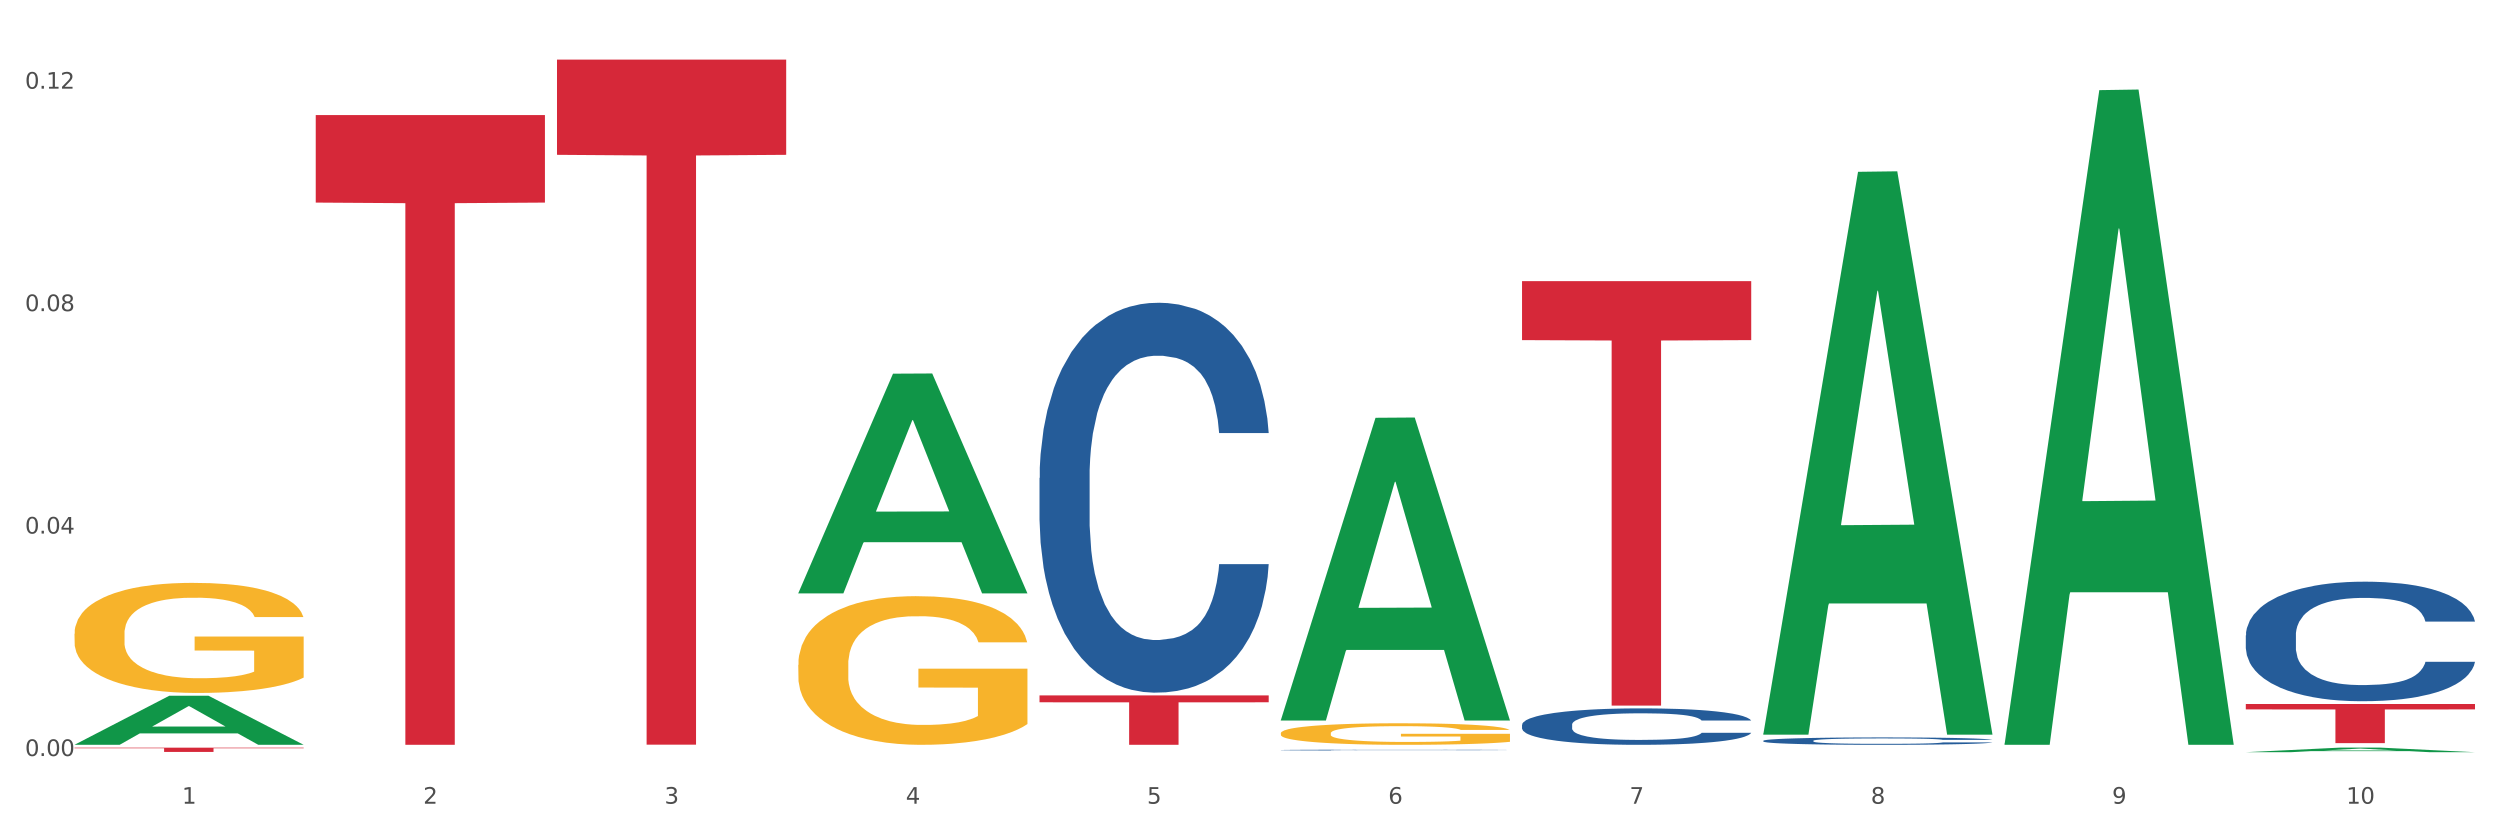
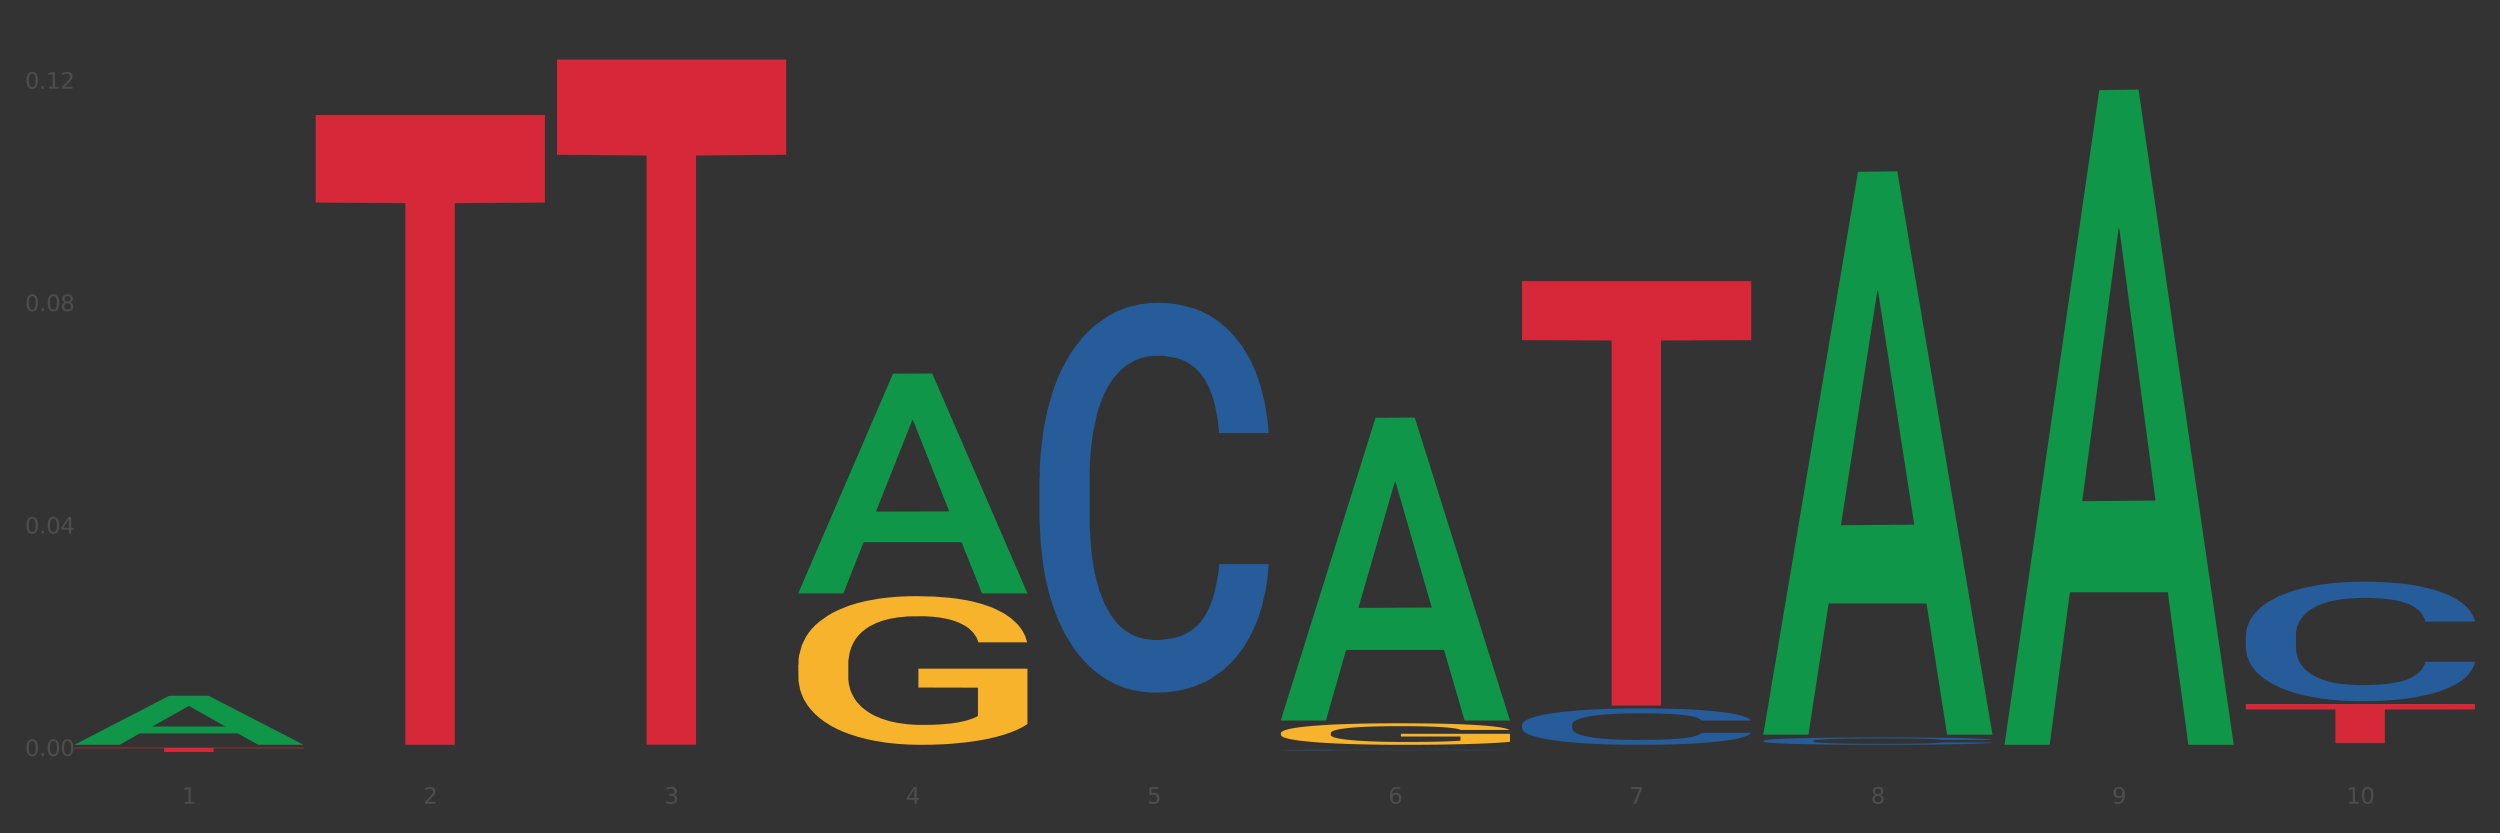
<svg xmlns="http://www.w3.org/2000/svg" xmlns:xlink="http://www.w3.org/1999/xlink" width="1080pt" height="360pt" viewBox="0 0 1080 360" version="1.1">
  <rect x="0" y="0" width="1080" height="360" fill="#333333" stroke="none" />
  <defs>
    <style type="text/css">*{stroke-linejoin: round; stroke-linecap: butt}</style>
  </defs>
  <g id="figure_1">
    <g id="patch_1">
-       <path d="M 0 360  L 1080 360  L 1080 0  L 0 0  z " style="fill: #ffffff; stroke: #ffffff; stroke-linejoin: miter" />
-     </g>
+       </g>
    <g id="axes_1">
      <g id="matplotlib.axis_1">
        <g id="xtick_1">
          <g id="text_1">
            <g style="fill: #4d4d4d" transform="translate(78.627 347.204) scale(0.096 -0.096)">
              <defs>
                <path id="DejaVuSans-31" d="M 794 531  L 1825 531  L 1825 4091  L 703 3866  L 703 4441  L 1819 4666  L 2450 4666  L 2450 531  L 3481 531  L 3481 0  L 794 0  L 794 531  z " transform="scale(0.016)" />
              </defs>
              <use xlink:href="#DejaVuSans-31" />
            </g>
          </g>
        </g>
        <g id="xtick_2">
          <g id="text_2">
            <g style="fill: #4d4d4d" transform="translate(182.851 347.204) scale(0.096 -0.096)">
              <defs>
                <path id="DejaVuSans-32" d="M 1228 531  L 3431 531  L 3431 0  L 469 0  L 469 531  Q 828 903 1448 1529  Q 2069 2156 2228 2338  Q 2531 2678 2651 2914  Q 2772 3150 2772 3378  Q 2772 3750 2511 3984  Q 2250 4219 1831 4219  Q 1534 4219 1204 4116  Q 875 4013 500 3803  L 500 4441  Q 881 4594 1212 4672  Q 1544 4750 1819 4750  Q 2544 4750 2975 4387  Q 3406 4025 3406 3419  Q 3406 3131 3298 2873  Q 3191 2616 2906 2266  Q 2828 2175 2409 1742  Q 1991 1309 1228 531  z " transform="scale(0.016)" />
              </defs>
              <use xlink:href="#DejaVuSans-32" />
            </g>
          </g>
        </g>
        <g id="xtick_3">
          <g id="text_3">
            <g style="fill: #4d4d4d" transform="translate(287.074 347.204) scale(0.096 -0.096)">
              <defs>
                <path id="DejaVuSans-33" d="M 2597 2516  Q 3050 2419 3304 2112  Q 3559 1806 3559 1356  Q 3559 666 3084 287  Q 2609 -91 1734 -91  Q 1441 -91 1130 -33  Q 819 25 488 141  L 488 750  Q 750 597 1062 519  Q 1375 441 1716 441  Q 2309 441 2620 675  Q 2931 909 2931 1356  Q 2931 1769 2642 2001  Q 2353 2234 1838 2234  L 1294 2234  L 1294 2753  L 1863 2753  Q 2328 2753 2575 2939  Q 2822 3125 2822 3475  Q 2822 3834 2567 4026  Q 2313 4219 1838 4219  Q 1578 4219 1281 4162  Q 984 4106 628 3988  L 628 4550  Q 988 4650 1302 4700  Q 1616 4750 1894 4750  Q 2613 4750 3031 4423  Q 3450 4097 3450 3541  Q 3450 3153 3228 2886  Q 3006 2619 2597 2516  z " transform="scale(0.016)" />
              </defs>
              <use xlink:href="#DejaVuSans-33" />
            </g>
          </g>
        </g>
        <g id="xtick_4">
          <g id="text_4">
            <g style="fill: #4d4d4d" transform="translate(391.298 347.204) scale(0.096 -0.096)">
              <defs>
                <path id="DejaVuSans-34" d="M 2419 4116  L 825 1625  L 2419 1625  L 2419 4116  z M 2253 4666  L 3047 4666  L 3047 1625  L 3713 1625  L 3713 1100  L 3047 1100  L 3047 0  L 2419 0  L 2419 1100  L 313 1100  L 313 1709  L 2253 4666  z " transform="scale(0.016)" />
              </defs>
              <use xlink:href="#DejaVuSans-34" />
            </g>
          </g>
        </g>
        <g id="xtick_5">
          <g id="text_5">
            <g style="fill: #4d4d4d" transform="translate(495.522 347.204) scale(0.096 -0.096)">
              <defs>
                <path id="DejaVuSans-35" d="M 691 4666  L 3169 4666  L 3169 4134  L 1269 4134  L 1269 2991  Q 1406 3038 1543 3061  Q 1681 3084 1819 3084  Q 2600 3084 3056 2656  Q 3513 2228 3513 1497  Q 3513 744 3044 326  Q 2575 -91 1722 -91  Q 1428 -91 1123 -41  Q 819 9 494 109  L 494 744  Q 775 591 1075 516  Q 1375 441 1709 441  Q 2250 441 2565 725  Q 2881 1009 2881 1497  Q 2881 1984 2565 2268  Q 2250 2553 1709 2553  Q 1456 2553 1204 2497  Q 953 2441 691 2322  L 691 4666  z " transform="scale(0.016)" />
              </defs>
              <use xlink:href="#DejaVuSans-35" />
            </g>
          </g>
        </g>
        <g id="xtick_6">
          <g id="text_6">
            <g style="fill: #4d4d4d" transform="translate(599.745 347.204) scale(0.096 -0.096)">
              <defs>
                <path id="DejaVuSans-36" d="M 2113 2584  Q 1688 2584 1439 2293  Q 1191 2003 1191 1497  Q 1191 994 1439 701  Q 1688 409 2113 409  Q 2538 409 2786 701  Q 3034 994 3034 1497  Q 3034 2003 2786 2293  Q 2538 2584 2113 2584  z M 3366 4563  L 3366 3988  Q 3128 4100 2886 4159  Q 2644 4219 2406 4219  Q 1781 4219 1451 3797  Q 1122 3375 1075 2522  Q 1259 2794 1537 2939  Q 1816 3084 2150 3084  Q 2853 3084 3261 2657  Q 3669 2231 3669 1497  Q 3669 778 3244 343  Q 2819 -91 2113 -91  Q 1303 -91 875 529  Q 447 1150 447 2328  Q 447 3434 972 4092  Q 1497 4750 2381 4750  Q 2619 4750 2861 4703  Q 3103 4656 3366 4563  z " transform="scale(0.016)" />
              </defs>
              <use xlink:href="#DejaVuSans-36" />
            </g>
          </g>
        </g>
        <g id="xtick_7">
          <g id="text_7">
            <g style="fill: #4d4d4d" transform="translate(703.969 347.204) scale(0.096 -0.096)">
              <defs>
                <path id="DejaVuSans-37" d="M 525 4666  L 3525 4666  L 3525 4397  L 1831 0  L 1172 0  L 2766 4134  L 525 4134  L 525 4666  z " transform="scale(0.016)" />
              </defs>
              <use xlink:href="#DejaVuSans-37" />
            </g>
          </g>
        </g>
        <g id="xtick_8">
          <g id="text_8">
            <g style="fill: #4d4d4d" transform="translate(808.193 347.204) scale(0.096 -0.096)">
              <defs>
                <path id="DejaVuSans-38" d="M 2034 2216  Q 1584 2216 1326 1975  Q 1069 1734 1069 1313  Q 1069 891 1326 650  Q 1584 409 2034 409  Q 2484 409 2743 651  Q 3003 894 3003 1313  Q 3003 1734 2745 1975  Q 2488 2216 2034 2216  z M 1403 2484  Q 997 2584 770 2862  Q 544 3141 544 3541  Q 544 4100 942 4425  Q 1341 4750 2034 4750  Q 2731 4750 3128 4425  Q 3525 4100 3525 3541  Q 3525 3141 3298 2862  Q 3072 2584 2669 2484  Q 3125 2378 3379 2068  Q 3634 1759 3634 1313  Q 3634 634 3220 271  Q 2806 -91 2034 -91  Q 1263 -91 848 271  Q 434 634 434 1313  Q 434 1759 690 2068  Q 947 2378 1403 2484  z M 1172 3481  Q 1172 3119 1398 2916  Q 1625 2713 2034 2713  Q 2441 2713 2670 2916  Q 2900 3119 2900 3481  Q 2900 3844 2670 4047  Q 2441 4250 2034 4250  Q 1625 4250 1398 4047  Q 1172 3844 1172 3481  z " transform="scale(0.016)" />
              </defs>
              <use xlink:href="#DejaVuSans-38" />
            </g>
          </g>
        </g>
        <g id="xtick_9">
          <g id="text_9">
            <g style="fill: #4d4d4d" transform="translate(912.416 347.204) scale(0.096 -0.096)">
              <defs>
                <path id="DejaVuSans-39" d="M 703 97  L 703 672  Q 941 559 1184 500  Q 1428 441 1663 441  Q 2288 441 2617 861  Q 2947 1281 2994 2138  Q 2813 1869 2534 1725  Q 2256 1581 1919 1581  Q 1219 1581 811 2004  Q 403 2428 403 3163  Q 403 3881 828 4315  Q 1253 4750 1959 4750  Q 2769 4750 3195 4129  Q 3622 3509 3622 2328  Q 3622 1225 3098 567  Q 2575 -91 1691 -91  Q 1453 -91 1209 -44  Q 966 3 703 97  z M 1959 2075  Q 2384 2075 2632 2365  Q 2881 2656 2881 3163  Q 2881 3666 2632 3958  Q 2384 4250 1959 4250  Q 1534 4250 1286 3958  Q 1038 3666 1038 3163  Q 1038 2656 1286 2365  Q 1534 2075 1959 2075  z " transform="scale(0.016)" />
              </defs>
              <use xlink:href="#DejaVuSans-39" />
            </g>
          </g>
        </g>
        <g id="xtick_10">
          <g id="text_10">
            <g style="fill: #4d4d4d" transform="translate(1013.586 347.204) scale(0.096 -0.096)">
              <defs>
                <path id="DejaVuSans-30" d="M 2034 4250  Q 1547 4250 1301 3770  Q 1056 3291 1056 2328  Q 1056 1369 1301 889  Q 1547 409 2034 409  Q 2525 409 2770 889  Q 3016 1369 3016 2328  Q 3016 3291 2770 3770  Q 2525 4250 2034 4250  z M 2034 4750  Q 2819 4750 3233 4129  Q 3647 3509 3647 2328  Q 3647 1150 3233 529  Q 2819 -91 2034 -91  Q 1250 -91 836 529  Q 422 1150 422 2328  Q 422 3509 836 4129  Q 1250 4750 2034 4750  z " transform="scale(0.016)" />
              </defs>
              <use xlink:href="#DejaVuSans-31" />
              <use xlink:href="#DejaVuSans-30" transform="translate(63.623 0)" />
            </g>
          </g>
        </g>
        <g id="xtick_11" />
        <g id="xtick_12" />
        <g id="xtick_13" />
        <g id="xtick_14" />
        <g id="xtick_15" />
        <g id="xtick_16" />
        <g id="xtick_17" />
        <g id="xtick_18" />
        <g id="xtick_19" />
      </g>
      <g id="matplotlib.axis_2">
        <g id="ytick_1">
          <g id="text_11">
            <g style="fill: #4d4d4d" transform="translate(10.8 326.602) scale(0.096 -0.096)">
              <defs>
                <path id="DejaVuSans-2e" d="M 684 794  L 1344 794  L 1344 0  L 684 0  L 684 794  z " transform="scale(0.016)" />
              </defs>
              <use xlink:href="#DejaVuSans-30" />
              <use xlink:href="#DejaVuSans-2e" transform="translate(63.623 0)" />
              <use xlink:href="#DejaVuSans-30" transform="translate(95.41 0)" />
              <use xlink:href="#DejaVuSans-30" transform="translate(159.033 0)" />
            </g>
          </g>
        </g>
        <g id="ytick_2">
          <g id="text_12">
            <g style="fill: #4d4d4d" transform="translate(10.8 230.506) scale(0.096 -0.096)">
              <use xlink:href="#DejaVuSans-30" />
              <use xlink:href="#DejaVuSans-2e" transform="translate(63.623 0)" />
              <use xlink:href="#DejaVuSans-30" transform="translate(95.41 0)" />
              <use xlink:href="#DejaVuSans-34" transform="translate(159.033 0)" />
            </g>
          </g>
        </g>
        <g id="ytick_3">
          <g id="text_13">
            <g style="fill: #4d4d4d" transform="translate(10.8 134.409) scale(0.096 -0.096)">
              <use xlink:href="#DejaVuSans-30" />
              <use xlink:href="#DejaVuSans-2e" transform="translate(63.623 0)" />
              <use xlink:href="#DejaVuSans-30" transform="translate(95.41 0)" />
              <use xlink:href="#DejaVuSans-38" transform="translate(159.033 0)" />
            </g>
          </g>
        </g>
        <g id="ytick_4">
          <g id="text_14">
            <g style="fill: #4d4d4d" transform="translate(10.8 38.312) scale(0.096 -0.096)">
              <use xlink:href="#DejaVuSans-30" />
              <use xlink:href="#DejaVuSans-2e" transform="translate(63.623 0)" />
              <use xlink:href="#DejaVuSans-31" transform="translate(95.41 0)" />
              <use xlink:href="#DejaVuSans-32" transform="translate(159.033 0)" />
            </g>
          </g>
        </g>
        <g id="ytick_5" />
        <g id="ytick_6" />
        <g id="ytick_7" />
      </g>
      <g id="PolyCollection_1">
        <path d="M 32.175 321.727  L 32.277 321.707  L 73.107 300.57  L 90.051 300.55  L 131.187 321.766  L 111.589 321.766  L 102.709 316.826  L 60.552 316.826  L 60.246 316.906  L 51.671 321.766  L 32.175 321.766  L 32.175 321.727  L 65.86 313.878  L 97.401 313.858  L 81.783 305.072  L 81.579 305.033  L 81.375 305.092  L 65.758 313.858  L 65.86 313.878  L 32.175 321.727  z " clip-path="url(#pc5b2e77004)" style="fill: #109648" />
        <path d="M 657.517 313.094  L 657.634 313.08  L 657.634 312.677  L 657.985 312.131  L 659.272 311.124  L 660.911 310.362  L 663.72 309.47  L 665.241 309.096  L 667.231 308.679  L 671.327 308.003  L 676.008 307.428  L 679.285 307.111  L 681.743 306.91  L 687.244 306.551  L 690.404 306.392  L 693.681 306.263  L 696.49 306.177  L 701.171 306.076  L 704.916 306.033  L 709.247 306.018  L 712.875 306.033  L 717.673 306.09  L 724.695 306.263  L 727.387 306.364  L 731.015 306.536  L 734.76 306.766  L 737.803 306.996  L 741.314 307.327  L 744.943 307.759  L 748.454 308.305  L 750.911 308.809  L 752.901 309.341  L 754.657 309.988  L 755.944 310.693  L 756.529 311.282  L 735.112 311.282  L 734.526 310.75  L 733.356 310.175  L 732.186 309.786  L 730.898 309.47  L 728.909 309.111  L 727.153 308.88  L 724.227 308.607  L 721.535 308.435  L 719.312 308.334  L 716.62 308.248  L 710.885 308.161  L 706.789 308.161  L 704.214 308.19  L 701.054 308.262  L 698.362 308.363  L 695.202 308.535  L 692.745 308.722  L 690.287 308.967  L 688.882 309.139  L 686.776 309.456  L 685.371 309.715  L 683.499 310.16  L 682.445 310.477  L 680.573 311.297  L 679.754 311.901  L 679.402 312.318  L 679.168 312.778  L 679.168 315.021  L 679.871 316.028  L 680.456 316.46  L 681.392 316.949  L 683.148 317.581  L 685.722 318.2  L 688.414 318.646  L 690.638 318.919  L 692.745 319.12  L 694.851 319.278  L 697.426 319.422  L 699.533 319.509  L 702.693 319.595  L 706.438 319.638  L 709.364 319.638  L 715.332 319.566  L 718.024 319.494  L 720.599 319.393  L 723.408 319.235  L 725.632 319.063  L 726.919 318.933  L 729.026 318.66  L 730.664 318.372  L 732.069 318.042  L 733.005 317.754  L 734.058 317.323  L 734.877 316.834  L 735.112 316.575  L 756.529 316.575  L 756.061 317.092  L 755.242 317.596  L 753.603 318.272  L 752.316 318.66  L 750.326 319.135  L 748.22 319.537  L 745.294 319.983  L 742.602 320.314  L 739.793 320.602  L 736.75 320.86  L 731.249 321.22  L 729.26 321.321  L 725.046 321.493  L 721.769 321.594  L 716.971 321.695  L 712.055 321.752  L 706.906 321.766  L 702.341 321.738  L 697.309 321.651  L 694.149 321.565  L 690.638 321.436  L 686.542 321.234  L 682.679 320.99  L 679.051 320.702  L 675.657 320.371  L 672.497 319.997  L 668.401 319.379  L 665.358 318.775  L 663.134 318.214  L 661.613 317.74  L 660.091 317.136  L 659.272 316.718  L 657.985 315.712  L 657.517 314.777  L 657.517 313.094  z " clip-path="url(#pc5b2e77004)" style="fill: #255c99" />
        <path d="M 553.293 324.024  L 553.41 324.024  L 553.41 324.014  L 553.761 324.002  L 555.049 323.978  L 556.687 323.961  L 559.496 323.94  L 561.017 323.931  L 563.007 323.922  L 567.103 323.906  L 571.785 323.893  L 575.062 323.885  L 577.52 323.881  L 583.02 323.872  L 586.18 323.869  L 589.457 323.866  L 592.266 323.864  L 596.948 323.861  L 600.693 323.86  L 605.023 323.86  L 608.651 323.86  L 613.45 323.862  L 620.472 323.866  L 623.164 323.868  L 626.792 323.872  L 630.537 323.877  L 633.58 323.883  L 637.091 323.89  L 640.719 323.9  L 644.23 323.913  L 646.688 323.925  L 648.677 323.937  L 650.433 323.952  L 651.72 323.968  L 652.306 323.982  L 630.888 323.982  L 630.303 323.97  L 629.132 323.956  L 627.962 323.947  L 626.675 323.94  L 624.685 323.932  L 622.929 323.926  L 620.004 323.92  L 617.312 323.916  L 615.088 323.914  L 612.396 323.912  L 606.661 323.91  L 602.565 323.91  L 599.99 323.91  L 596.83 323.912  L 594.139 323.914  L 590.979 323.918  L 588.521 323.923  L 586.063 323.928  L 584.659 323.932  L 582.552 323.94  L 581.148 323.946  L 579.275 323.956  L 578.222 323.963  L 576.349 323.982  L 575.53 323.996  L 575.179 324.006  L 574.945 324.017  L 574.945 324.069  L 575.647 324.092  L 576.232 324.102  L 577.168 324.113  L 578.924 324.128  L 581.499 324.142  L 584.191 324.152  L 586.414 324.159  L 588.521 324.163  L 590.628 324.167  L 593.202 324.17  L 595.309 324.172  L 598.469 324.174  L 602.214 324.175  L 605.14 324.175  L 611.109 324.174  L 613.801 324.172  L 616.375 324.17  L 619.184 324.166  L 621.408 324.162  L 622.695 324.159  L 624.802 324.153  L 626.441 324.146  L 627.845 324.138  L 628.781 324.132  L 629.835 324.122  L 630.654 324.111  L 630.888 324.105  L 652.306 324.105  L 651.837 324.116  L 651.018 324.128  L 649.38 324.144  L 648.092 324.153  L 646.103 324.164  L 643.996 324.173  L 641.07 324.183  L 638.378 324.191  L 635.569 324.198  L 632.526 324.204  L 627.026 324.212  L 625.036 324.214  L 620.823 324.218  L 617.546 324.221  L 612.747 324.223  L 607.832 324.224  L 602.682 324.225  L 598.118 324.224  L 593.085 324.222  L 589.925 324.22  L 586.414 324.217  L 582.318 324.212  L 578.456 324.207  L 574.828 324.2  L 571.434 324.192  L 568.274 324.184  L 564.177 324.169  L 561.135 324.155  L 558.911 324.142  L 557.389 324.131  L 555.868 324.117  L 555.049 324.108  L 553.761 324.085  L 553.293 324.063  L 553.293 324.024  z " clip-path="url(#pc5b2e77004)" style="fill: #255c99" />
        <path d="M 449.069 206.474  L 449.187 206.321  L 449.187 202.013  L 449.538 196.168  L 450.825 185.399  L 452.464 177.246  L 455.272 167.709  L 456.794 163.709  L 458.783 159.248  L 462.88 152.018  L 467.561 145.864  L 470.838 142.48  L 473.296 140.326  L 478.797 136.48  L 481.957 134.788  L 485.234 133.404  L 488.042 132.481  L 492.724 131.404  L 496.469 130.942  L 500.799 130.789  L 504.427 130.942  L 509.226 131.558  L 516.248 133.404  L 518.94 134.481  L 522.568 136.327  L 526.313 138.788  L 529.356 141.249  L 532.867 144.787  L 536.495 149.402  L 540.006 155.248  L 542.464 160.632  L 544.454 166.324  L 546.209 173.246  L 547.497 180.784  L 548.082 187.091  L 526.664 187.091  L 526.079 181.4  L 524.909 175.246  L 523.738 171.093  L 522.451 167.709  L 520.461 163.863  L 518.706 161.401  L 515.78 158.479  L 513.088 156.633  L 510.864 155.556  L 508.173 154.633  L 502.438 153.71  L 498.342 153.71  L 495.767 154.017  L 492.607 154.787  L 489.915 155.863  L 486.755 157.709  L 484.297 159.709  L 481.84 162.324  L 480.435 164.17  L 478.328 167.555  L 476.924 170.324  L 475.051 175.092  L 473.998 178.477  L 472.126 187.245  L 471.306 193.706  L 470.955 198.167  L 470.721 203.09  L 470.721 227.088  L 471.423 237.856  L 472.009 242.471  L 472.945 247.702  L 474.7 254.47  L 477.275 261.085  L 479.967 265.854  L 482.191 268.777  L 484.297 270.93  L 486.404 272.623  L 488.979 274.161  L 491.085 275.084  L 494.245 276.007  L 497.991 276.468  L 500.916 276.468  L 506.885 275.699  L 509.577 274.93  L 512.152 273.853  L 514.961 272.161  L 517.184 270.315  L 518.472 268.931  L 520.578 266.008  L 522.217 262.931  L 523.621 259.393  L 524.558 256.316  L 525.611 251.701  L 526.43 246.471  L 526.664 243.702  L 548.082 243.702  L 547.614 249.24  L 546.795 254.624  L 545.156 261.854  L 543.869 266.008  L 541.879 271.084  L 539.772 275.392  L 536.846 280.16  L 534.155 283.698  L 531.346 286.775  L 528.303 289.544  L 522.802 293.39  L 520.813 294.467  L 516.599 296.313  L 513.322 297.39  L 508.524 298.466  L 503.608 299.082  L 498.459 299.236  L 493.894 298.928  L 488.862 298.005  L 485.702 297.082  L 482.191 295.697  L 478.094 293.544  L 474.232 290.929  L 470.604 287.852  L 467.21 284.314  L 464.05 280.314  L 459.954 273.699  L 456.911 267.238  L 454.687 261.239  L 453.166 256.162  L 451.644 249.701  L 450.825 245.24  L 449.538 234.472  L 449.069 224.473  L 449.069 206.474  z " clip-path="url(#pc5b2e77004)" style="fill: #255c99" />
        <path d="M 32.175 323.002  L 131.187 323.002  L 131.187 323.255  L 92.239 323.257  L 92.239 324.823  L 70.888 324.823  L 70.888 323.257  L 32.175 323.255  L 32.175 323.004  L 32.175 323.002  z " clip-path="url(#pc5b2e77004)" style="fill: #d62839" />
        <path d="M 136.399 49.71  L 235.411 49.71  L 235.411 87.517  L 196.463 87.773  L 196.463 321.766  L 175.112 321.766  L 175.112 87.773  L 136.399 87.517  L 136.399 49.966  L 136.399 49.71  z " clip-path="url(#pc5b2e77004)" style="fill: #d62839" />
        <path d="M 240.622 25.759  L 339.635 25.759  L 339.635 66.884  L 300.687 67.162  L 300.687 321.689  L 279.336 321.689  L 279.336 67.162  L 240.622 66.884  L 240.622 26.037  L 240.622 25.759  z " clip-path="url(#pc5b2e77004)" style="fill: #d62839" />
-         <path d="M 449.069 300.424  L 548.082 300.424  L 548.082 303.39  L 509.134 303.41  L 509.134 321.766  L 487.783 321.766  L 487.783 303.41  L 449.069 303.39  L 449.069 300.444  L 449.069 300.424  z " clip-path="url(#pc5b2e77004)" style="fill: #d62839" />
        <path d="M 657.517 121.443  L 756.529 121.443  L 756.529 146.928  L 717.581 147.1  L 717.581 304.83  L 696.23 304.83  L 696.23 147.1  L 657.517 146.928  L 657.517 121.615  L 657.517 121.443  z " clip-path="url(#pc5b2e77004)" style="fill: #d62839" />
        <path d="M 970.188 304.121  L 1069.2 304.121  L 1069.2 306.471  L 1030.252 306.487  L 1030.252 321.03  L 1008.901 321.03  L 1008.901 306.487  L 970.188 306.471  L 970.188 304.137  L 970.188 304.121  z " clip-path="url(#pc5b2e77004)" style="fill: #d62839" />
-         <path d="M 970.188 274.489  L 970.305 274.442  L 970.305 273.121  L 970.656 271.328  L 971.943 268.026  L 973.582 265.526  L 976.39 262.602  L 977.912 261.375  L 979.902 260.007  L 983.998 257.79  L 988.679 255.904  L 991.956 254.866  L 994.414 254.205  L 999.915 253.026  L 1003.075 252.507  L 1006.352 252.083  L 1009.161 251.8  L 1013.842 251.469  L 1017.587 251.328  L 1021.917 251.281  L 1025.546 251.328  L 1030.344 251.517  L 1037.366 252.083  L 1040.058 252.413  L 1043.686 252.979  L 1047.431 253.734  L 1050.474 254.488  L 1053.985 255.573  L 1057.613 256.988  L 1061.125 258.781  L 1063.582 260.432  L 1065.572 262.177  L 1067.327 264.3  L 1068.615 266.611  L 1069.2 268.545  L 1047.782 268.545  L 1047.197 266.8  L 1046.027 264.913  L 1044.857 263.639  L 1043.569 262.602  L 1041.58 261.422  L 1039.824 260.668  L 1036.898 259.771  L 1034.206 259.205  L 1031.983 258.875  L 1029.291 258.592  L 1023.556 258.309  L 1019.46 258.309  L 1016.885 258.404  L 1013.725 258.639  L 1011.033 258.97  L 1007.873 259.536  L 1005.415 260.149  L 1002.958 260.951  L 1001.553 261.517  L 999.447 262.555  L 998.042 263.404  L 996.17 264.866  L 995.116 265.904  L 993.244 268.592  L 992.424 270.574  L 992.073 271.941  L 991.839 273.451  L 991.839 280.81  L 992.541 284.111  L 993.127 285.527  L 994.063 287.13  L 995.818 289.206  L 998.393 291.234  L 1001.085 292.697  L 1003.309 293.593  L 1005.415 294.253  L 1007.522 294.772  L 1010.097 295.244  L 1012.203 295.527  L 1015.363 295.81  L 1019.109 295.951  L 1022.035 295.951  L 1028.003 295.715  L 1030.695 295.48  L 1033.27 295.149  L 1036.079 294.631  L 1038.303 294.064  L 1039.59 293.64  L 1041.697 292.744  L 1043.335 291.8  L 1044.739 290.715  L 1045.676 289.772  L 1046.729 288.357  L 1047.548 286.753  L 1047.782 285.904  L 1069.2 285.904  L 1068.732 287.602  L 1067.913 289.253  L 1066.274 291.47  L 1064.987 292.744  L 1062.997 294.3  L 1060.89 295.621  L 1057.965 297.083  L 1055.273 298.168  L 1052.464 299.112  L 1049.421 299.961  L 1043.92 301.14  L 1041.931 301.47  L 1037.717 302.036  L 1034.44 302.366  L 1029.642 302.697  L 1024.726 302.885  L 1019.577 302.933  L 1015.012 302.838  L 1009.98 302.555  L 1006.82 302.272  L 1003.309 301.848  L 999.212 301.187  L 995.35 300.385  L 991.722 299.442  L 988.328 298.357  L 985.168 297.131  L 981.072 295.102  L 978.029 293.121  L 975.805 291.281  L 974.284 289.725  L 972.762 287.744  L 971.943 286.376  L 970.656 283.074  L 970.188 280.008  L 970.188 274.489  z " clip-path="url(#pc5b2e77004)" style="fill: #255c99" />
+         <path d="M 970.188 274.489  L 970.305 274.442  L 970.305 273.121  L 970.656 271.328  L 971.943 268.026  L 973.582 265.526  L 976.39 262.602  L 977.912 261.375  L 979.902 260.007  L 983.998 257.79  L 988.679 255.904  L 991.956 254.866  L 994.414 254.205  L 999.915 253.026  L 1003.075 252.507  L 1006.352 252.083  L 1009.161 251.8  L 1013.842 251.469  L 1017.587 251.328  L 1021.917 251.281  L 1025.546 251.328  L 1030.344 251.517  L 1037.366 252.083  L 1040.058 252.413  L 1043.686 252.979  L 1047.431 253.734  L 1050.474 254.488  L 1053.985 255.573  L 1057.613 256.988  L 1061.125 258.781  L 1063.582 260.432  L 1065.572 262.177  L 1067.327 264.3  L 1068.615 266.611  L 1069.2 268.545  L 1047.782 268.545  L 1047.197 266.8  L 1046.027 264.913  L 1044.857 263.639  L 1043.569 262.602  L 1041.58 261.422  L 1039.824 260.668  L 1036.898 259.771  L 1034.206 259.205  L 1031.983 258.875  L 1029.291 258.592  L 1023.556 258.309  L 1019.46 258.309  L 1013.725 258.639  L 1011.033 258.97  L 1007.873 259.536  L 1005.415 260.149  L 1002.958 260.951  L 1001.553 261.517  L 999.447 262.555  L 998.042 263.404  L 996.17 264.866  L 995.116 265.904  L 993.244 268.592  L 992.424 270.574  L 992.073 271.941  L 991.839 273.451  L 991.839 280.81  L 992.541 284.111  L 993.127 285.527  L 994.063 287.13  L 995.818 289.206  L 998.393 291.234  L 1001.085 292.697  L 1003.309 293.593  L 1005.415 294.253  L 1007.522 294.772  L 1010.097 295.244  L 1012.203 295.527  L 1015.363 295.81  L 1019.109 295.951  L 1022.035 295.951  L 1028.003 295.715  L 1030.695 295.48  L 1033.27 295.149  L 1036.079 294.631  L 1038.303 294.064  L 1039.59 293.64  L 1041.697 292.744  L 1043.335 291.8  L 1044.739 290.715  L 1045.676 289.772  L 1046.729 288.357  L 1047.548 286.753  L 1047.782 285.904  L 1069.2 285.904  L 1068.732 287.602  L 1067.913 289.253  L 1066.274 291.47  L 1064.987 292.744  L 1062.997 294.3  L 1060.89 295.621  L 1057.965 297.083  L 1055.273 298.168  L 1052.464 299.112  L 1049.421 299.961  L 1043.92 301.14  L 1041.931 301.47  L 1037.717 302.036  L 1034.44 302.366  L 1029.642 302.697  L 1024.726 302.885  L 1019.577 302.933  L 1015.012 302.838  L 1009.98 302.555  L 1006.82 302.272  L 1003.309 301.848  L 999.212 301.187  L 995.35 300.385  L 991.722 299.442  L 988.328 298.357  L 985.168 297.131  L 981.072 295.102  L 978.029 293.121  L 975.805 291.281  L 974.284 289.725  L 972.762 287.744  L 971.943 286.376  L 970.656 283.074  L 970.188 280.008  L 970.188 274.489  z " clip-path="url(#pc5b2e77004)" style="fill: #255c99" />
        <path d="M 553.293 316.756  L 553.41 316.748  L 553.41 316.442  L 553.644 316.178  L 554.813 315.54  L 556.566 315.013  L 557.852 314.732  L 559.138 314.502  L 560.658 314.273  L 562.528 314.035  L 565.918 313.686  L 568.022 313.507  L 570.594 313.32  L 575.27 313.048  L 578.66 312.895  L 582.167 312.767  L 587.895 312.614  L 591.636 312.546  L 595.61 312.495  L 600.403 312.461  L 604.027 312.452  L 611.976 312.478  L 618.756 312.555  L 622.029 312.614  L 626.237 312.716  L 628.458 312.784  L 632.082 312.92  L 635.823 313.099  L 638.395 313.252  L 642.252 313.541  L 645.175 313.83  L 647.863 314.188  L 649.266 314.434  L 650.318 314.664  L 651.253 314.928  L 652.189 315.344  L 631.147 315.344  L 630.329 315.047  L 629.043 314.766  L 627.173 314.494  L 625.536 314.324  L 622.73 314.111  L 620.159 313.975  L 617.47 313.873  L 614.197 313.788  L 611.625 313.745  L 608.001 313.711  L 600.87 313.72  L 596.078 313.788  L 592.805 313.873  L 590.7 313.949  L 588.83 314.035  L 586.726 314.154  L 584.271 314.332  L 582.518 314.494  L 580.764 314.698  L 579.361 314.902  L 578.075 315.14  L 577.023 315.395  L 576.205 315.659  L 575.504 315.982  L 574.919 316.518  L 574.919 317.684  L 575.153 317.947  L 575.737 318.296  L 576.439 318.56  L 577.608 318.874  L 578.66 319.087  L 580.647 319.393  L 582.868 319.648  L 584.622 319.81  L 586.375 319.946  L 589.415 320.133  L 592.805 320.286  L 595.727 320.38  L 599.702 320.465  L 602.39 320.499  L 604.728 320.516  L 610.456 320.516  L 614.548 320.491  L 619.107 320.431  L 622.613 320.354  L 625.536 320.261  L 628.809 320.108  L 630.913 319.963  L 630.913 318.185  L 605.196 318.177  L 605.196 316.995  L 652.306 316.995  L 652.306 320.465  L 650.318 320.644  L 648.097 320.805  L 645.759 320.95  L 642.252 321.129  L 638.044 321.299  L 634.303 321.418  L 630.329 321.52  L 625.653 321.613  L 619.574 321.698  L 615.833 321.732  L 611.158 321.758  L 605.663 321.766  L 600.87 321.749  L 596.195 321.707  L 591.285 321.63  L 586.492 321.52  L 582.868 321.409  L 579.244 321.273  L 575.387 321.094  L 572.347 320.924  L 570.009 320.771  L 567.438 320.576  L 564.632 320.32  L 562.528 320.091  L 560.658 319.853  L 558.67 319.546  L 557.268 319.283  L 555.865 318.951  L 555.047 318.704  L 554.111 318.322  L 553.41 317.786  L 553.293 316.756  z " clip-path="url(#pc5b2e77004)" style="fill: #f7b32b" />
        <path d="M 344.846 287.218  L 344.963 287.16  L 344.963 285.048  L 345.197 283.23  L 346.366 278.831  L 348.119 275.194  L 349.405 273.259  L 350.691 271.675  L 352.21 270.091  L 354.081 268.449  L 357.471 266.044  L 359.575 264.812  L 362.147 263.522  L 366.823 261.645  L 370.213 260.589  L 373.72 259.709  L 379.448 258.653  L 383.188 258.184  L 387.163 257.832  L 391.956 257.598  L 395.579 257.539  L 403.529 257.715  L 410.309 258.243  L 413.582 258.653  L 417.79 259.357  L 420.011 259.826  L 423.635 260.765  L 427.376 261.997  L 429.947 263.052  L 433.805 265.047  L 436.728 267.041  L 439.416 269.505  L 440.819 271.206  L 441.871 272.789  L 442.806 274.608  L 443.741 277.482  L 422.7 277.482  L 421.882 275.429  L 420.596 273.493  L 418.725 271.616  L 417.089 270.443  L 414.283 268.977  L 411.711 268.038  L 409.023 267.334  L 405.75 266.748  L 403.178 266.454  L 399.554 266.22  L 392.423 266.279  L 387.63 266.748  L 384.357 267.334  L 382.253 267.862  L 380.383 268.449  L 378.279 269.27  L 375.824 270.502  L 374.07 271.616  L 372.317 273.024  L 370.914 274.432  L 369.628 276.074  L 368.576 277.834  L 367.758 279.652  L 367.056 281.881  L 366.472 285.576  L 366.472 293.612  L 366.706 295.43  L 367.29 297.835  L 367.992 299.653  L 369.161 301.824  L 370.213 303.29  L 372.2 305.402  L 374.421 307.161  L 376.174 308.276  L 377.928 309.214  L 380.967 310.505  L 384.357 311.56  L 387.28 312.206  L 391.254 312.792  L 393.943 313.027  L 396.281 313.144  L 402.009 313.144  L 406.1 312.968  L 410.659 312.558  L 414.166 312.03  L 417.089 311.384  L 420.362 310.329  L 422.466 309.332  L 422.466 297.073  L 396.748 297.014  L 396.748 288.861  L 443.858 288.861  L 443.858 312.792  L 441.871 314.024  L 439.65 315.138  L 437.312 316.136  L 433.805 317.367  L 429.597 318.54  L 425.856 319.362  L 421.882 320.065  L 417.206 320.711  L 411.127 321.297  L 407.386 321.532  L 402.71 321.708  L 397.216 321.766  L 392.423 321.649  L 387.747 321.356  L 382.838 320.828  L 378.045 320.065  L 374.421 319.303  L 370.797 318.364  L 366.94 317.133  L 363.9 315.96  L 361.562 314.904  L 358.99 313.555  L 356.185 311.795  L 354.081 310.211  L 352.21 308.569  L 350.223 306.457  L 348.82 304.639  L 347.418 302.352  L 346.599 300.651  L 345.664 298.011  L 344.963 294.316  L 344.846 287.218  z " clip-path="url(#pc5b2e77004)" style="fill: #f7b32b" />
        <path d="M 761.74 320.004  L 761.857 320.002  L 761.857 319.92  L 762.208 319.809  L 763.496 319.604  L 765.134 319.449  L 767.943 319.268  L 769.465 319.192  L 771.454 319.107  L 775.551 318.97  L 780.232 318.853  L 783.509 318.789  L 785.967 318.748  L 791.467 318.675  L 794.627 318.643  L 797.904 318.617  L 800.713 318.599  L 805.395 318.579  L 809.14 318.57  L 813.47 318.567  L 817.098 318.57  L 821.897 318.581  L 828.919 318.617  L 831.611 318.637  L 835.239 318.672  L 838.984 318.719  L 842.027 318.766  L 845.538 318.833  L 849.166 318.92  L 852.677 319.031  L 855.135 319.134  L 857.125 319.242  L 858.88 319.373  L 860.168 319.517  L 860.753 319.636  L 839.335 319.636  L 838.75 319.528  L 837.58 319.411  L 836.409 319.332  L 835.122 319.268  L 833.132 319.195  L 831.377 319.148  L 828.451 319.093  L 825.759 319.058  L 823.535 319.037  L 820.843 319.02  L 815.109 319.002  L 811.012 319.002  L 808.438 319.008  L 805.278 319.023  L 802.586 319.043  L 799.426 319.078  L 796.968 319.116  L 794.51 319.166  L 793.106 319.201  L 790.999 319.265  L 789.595 319.318  L 787.722 319.408  L 786.669 319.473  L 784.796 319.639  L 783.977 319.762  L 783.626 319.847  L 783.392 319.94  L 783.392 320.396  L 784.094 320.601  L 784.679 320.688  L 785.616 320.788  L 787.371 320.916  L 789.946 321.042  L 792.638 321.132  L 794.862 321.188  L 796.968 321.229  L 799.075 321.261  L 801.65 321.29  L 803.756 321.308  L 806.916 321.325  L 810.661 321.334  L 813.587 321.334  L 819.556 321.319  L 822.248 321.305  L 824.823 321.284  L 827.632 321.252  L 829.855 321.217  L 831.143 321.191  L 833.249 321.135  L 834.888 321.077  L 836.292 321.01  L 837.229 320.951  L 838.282 320.864  L 839.101 320.764  L 839.335 320.712  L 860.753 320.712  L 860.285 320.817  L 859.465 320.919  L 857.827 321.056  L 856.539 321.135  L 854.55 321.232  L 852.443 321.314  L 849.517 321.404  L 846.825 321.471  L 844.017 321.53  L 840.974 321.582  L 835.473 321.655  L 833.483 321.676  L 829.27 321.711  L 825.993 321.731  L 821.195 321.752  L 816.279 321.764  L 811.13 321.766  L 806.565 321.761  L 801.533 321.743  L 798.373 321.726  L 794.862 321.699  L 790.765 321.658  L 786.903 321.609  L 783.275 321.55  L 779.881 321.483  L 776.721 321.407  L 772.625 321.281  L 769.582 321.159  L 767.358 321.045  L 765.837 320.948  L 764.315 320.826  L 763.496 320.741  L 762.208 320.536  L 761.74 320.346  L 761.74 320.004  z " clip-path="url(#pc5b2e77004)" style="fill: #255c99" />
-         <path d="M 32.175 273.777  L 32.292 273.734  L 32.292 272.17  L 32.526 270.824  L 33.695 267.566  L 35.448 264.873  L 36.734 263.439  L 38.02 262.267  L 39.54 261.094  L 41.41 259.878  L 44.8 258.097  L 46.904 257.185  L 49.476 256.229  L 54.152 254.839  L 57.542 254.057  L 61.049 253.406  L 66.777 252.624  L 70.517 252.276  L 74.492 252.016  L 79.285 251.842  L 82.909 251.798  L 90.858 251.929  L 97.638 252.32  L 100.911 252.624  L 105.119 253.145  L 107.34 253.493  L 110.964 254.187  L 114.705 255.1  L 117.277 255.882  L 121.134 257.358  L 124.057 258.835  L 126.745 260.66  L 128.148 261.919  L 129.2 263.092  L 130.135 264.439  L 131.071 266.567  L 110.029 266.567  L 109.211 265.047  L 107.925 263.613  L 106.054 262.223  L 104.418 261.355  L 101.612 260.269  L 99.041 259.574  L 96.352 259.052  L 93.079 258.618  L 90.507 258.401  L 86.883 258.227  L 79.752 258.271  L 74.96 258.618  L 71.686 259.052  L 69.582 259.443  L 67.712 259.878  L 65.608 260.486  L 63.153 261.398  L 61.399 262.223  L 59.646 263.266  L 58.243 264.308  L 56.957 265.524  L 55.905 266.828  L 55.087 268.174  L 54.386 269.825  L 53.801 272.561  L 53.801 278.512  L 54.035 279.859  L 54.619 281.639  L 55.321 282.986  L 56.49 284.593  L 57.542 285.679  L 59.529 287.243  L 61.75 288.546  L 63.504 289.371  L 65.257 290.066  L 68.296 291.022  L 71.686 291.804  L 74.609 292.281  L 78.583 292.716  L 81.272 292.89  L 83.61 292.976  L 89.338 292.976  L 93.429 292.846  L 97.988 292.542  L 101.495 292.151  L 104.418 291.673  L 107.691 290.891  L 109.795 290.153  L 109.795 281.075  L 84.078 281.031  L 84.078 274.994  L 131.187 274.994  L 131.187 292.716  L 129.2 293.628  L 126.979 294.453  L 124.641 295.192  L 121.134 296.104  L 116.926 296.973  L 113.185 297.581  L 109.211 298.102  L 104.535 298.58  L 98.456 299.014  L 94.715 299.188  L 90.039 299.318  L 84.545 299.362  L 79.752 299.275  L 75.076 299.057  L 70.167 298.667  L 65.374 298.102  L 61.75 297.537  L 58.126 296.842  L 54.269 295.93  L 51.229 295.061  L 48.891 294.279  L 46.32 293.28  L 43.514 291.977  L 41.41 290.805  L 39.54 289.588  L 37.552 288.025  L 36.15 286.678  L 34.747 284.984  L 33.928 283.724  L 32.993 281.77  L 32.292 279.033  L 32.175 273.777  z " clip-path="url(#pc5b2e77004)" style="fill: #f7b32b" />
        <path d="M 344.846 256.172  L 344.948 256.082  L 385.778 161.428  L 402.722 161.338  L 443.858 256.35  L 424.26 256.35  L 415.379 234.225  L 373.223 234.225  L 372.916 234.582  L 364.342 256.35  L 344.846 256.35  L 344.846 256.172  L 378.53 221.022  L 410.072 220.933  L 394.454 181.59  L 394.25 181.411  L 394.046 181.679  L 378.428 220.933  L 378.53 221.022  L 344.846 256.172  z " clip-path="url(#pc5b2e77004)" style="fill: #109648" />
        <path d="M 553.293 311.018  L 553.395 310.895  L 594.225 180.484  L 611.169 180.361  L 652.306 311.264  L 632.707 311.264  L 623.827 280.781  L 581.67 280.781  L 581.364 281.273  L 572.789 311.264  L 553.293 311.264  L 553.293 311.018  L 586.978 262.59  L 618.519 262.467  L 602.901 208.262  L 602.697 208.016  L 602.493 208.385  L 586.876 262.467  L 586.978 262.59  L 553.293 311.018  z " clip-path="url(#pc5b2e77004)" style="fill: #109648" />
        <path d="M 761.74 316.921  L 761.842 316.693  L 802.672 74.226  L 819.617 73.998  L 860.753 317.378  L 841.154 317.378  L 832.274 260.704  L 790.117 260.704  L 789.811 261.618  L 781.237 317.378  L 761.74 317.378  L 761.74 316.921  L 795.425 226.882  L 826.966 226.653  L 811.349 125.873  L 811.144 125.416  L 810.94 126.102  L 795.323 226.653  L 795.425 226.882  L 761.74 316.921  z " clip-path="url(#pc5b2e77004)" style="fill: #109648" />
        <path d="M 865.964 321.235  L 866.066 320.969  L 906.896 38.941  L 923.84 38.675  L 964.976 321.766  L 945.378 321.766  L 936.498 255.845  L 894.341 255.845  L 894.034 256.908  L 885.46 321.766  L 865.964 321.766  L 865.964 321.235  L 899.649 216.504  L 931.19 216.238  L 915.572 99.015  L 915.368 98.483  L 915.164 99.281  L 899.547 216.238  L 899.649 216.504  L 865.964 321.235  z " clip-path="url(#pc5b2e77004)" style="fill: #109648" />
-         <path d="M 970.188 324.946  L 970.29 324.944  L 1011.12 322.957  L 1028.064 322.955  L 1069.2 324.95  L 1049.602 324.95  L 1040.721 324.485  L 998.564 324.485  L 998.258 324.493  L 989.684 324.95  L 970.188 324.95  L 970.188 324.946  L 1003.872 324.208  L 1035.413 324.206  L 1019.796 323.38  L 1019.592 323.377  L 1019.388 323.382  L 1003.77 324.206  L 1003.872 324.208  L 970.188 324.946  z " clip-path="url(#pc5b2e77004)" style="fill: #109648" />
      </g>
    </g>
  </g>
  <defs>
    <clipPath id="pc5b2e77004">
      <rect x="32.175" y="10.8" width="1037.025" height="329.109" />
    </clipPath>
  </defs>
</svg>